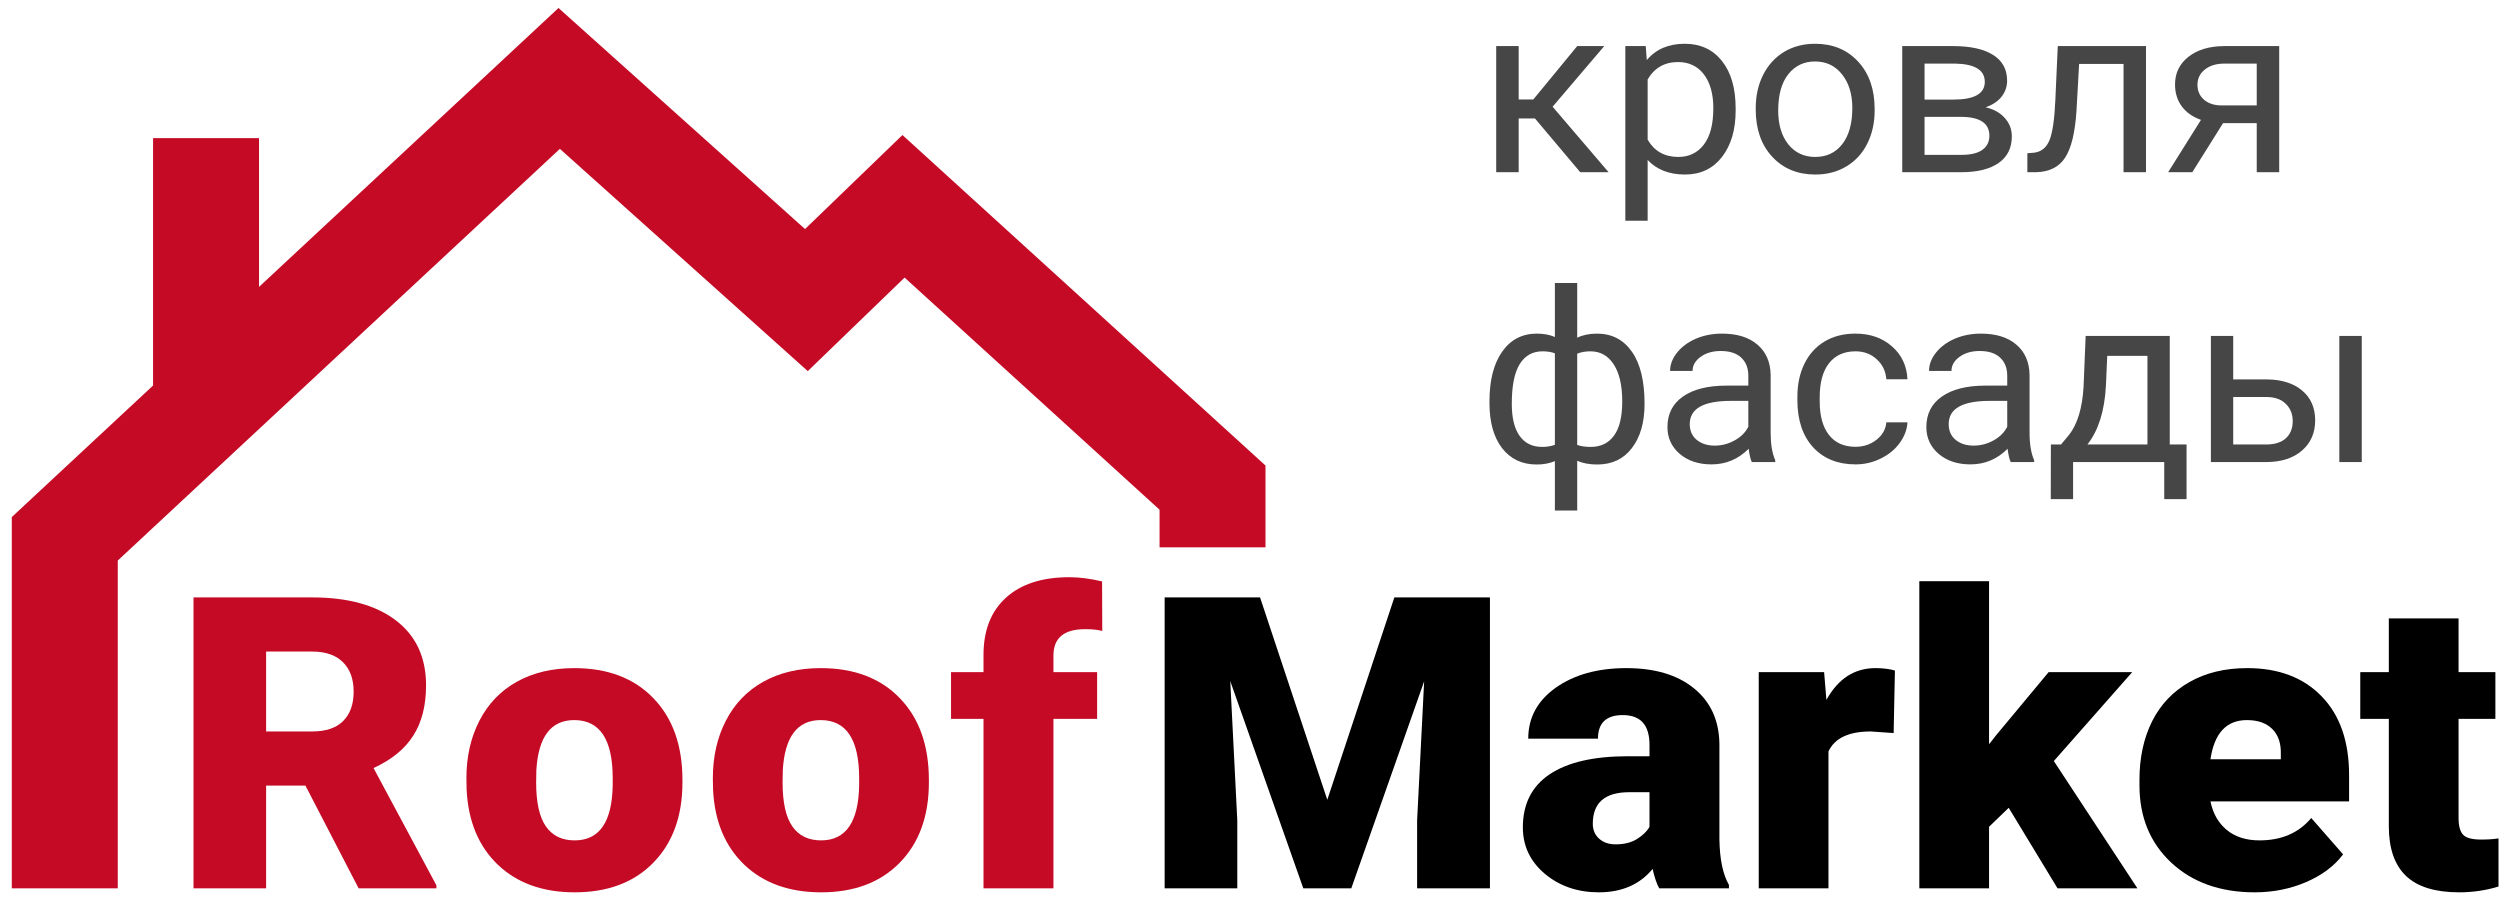
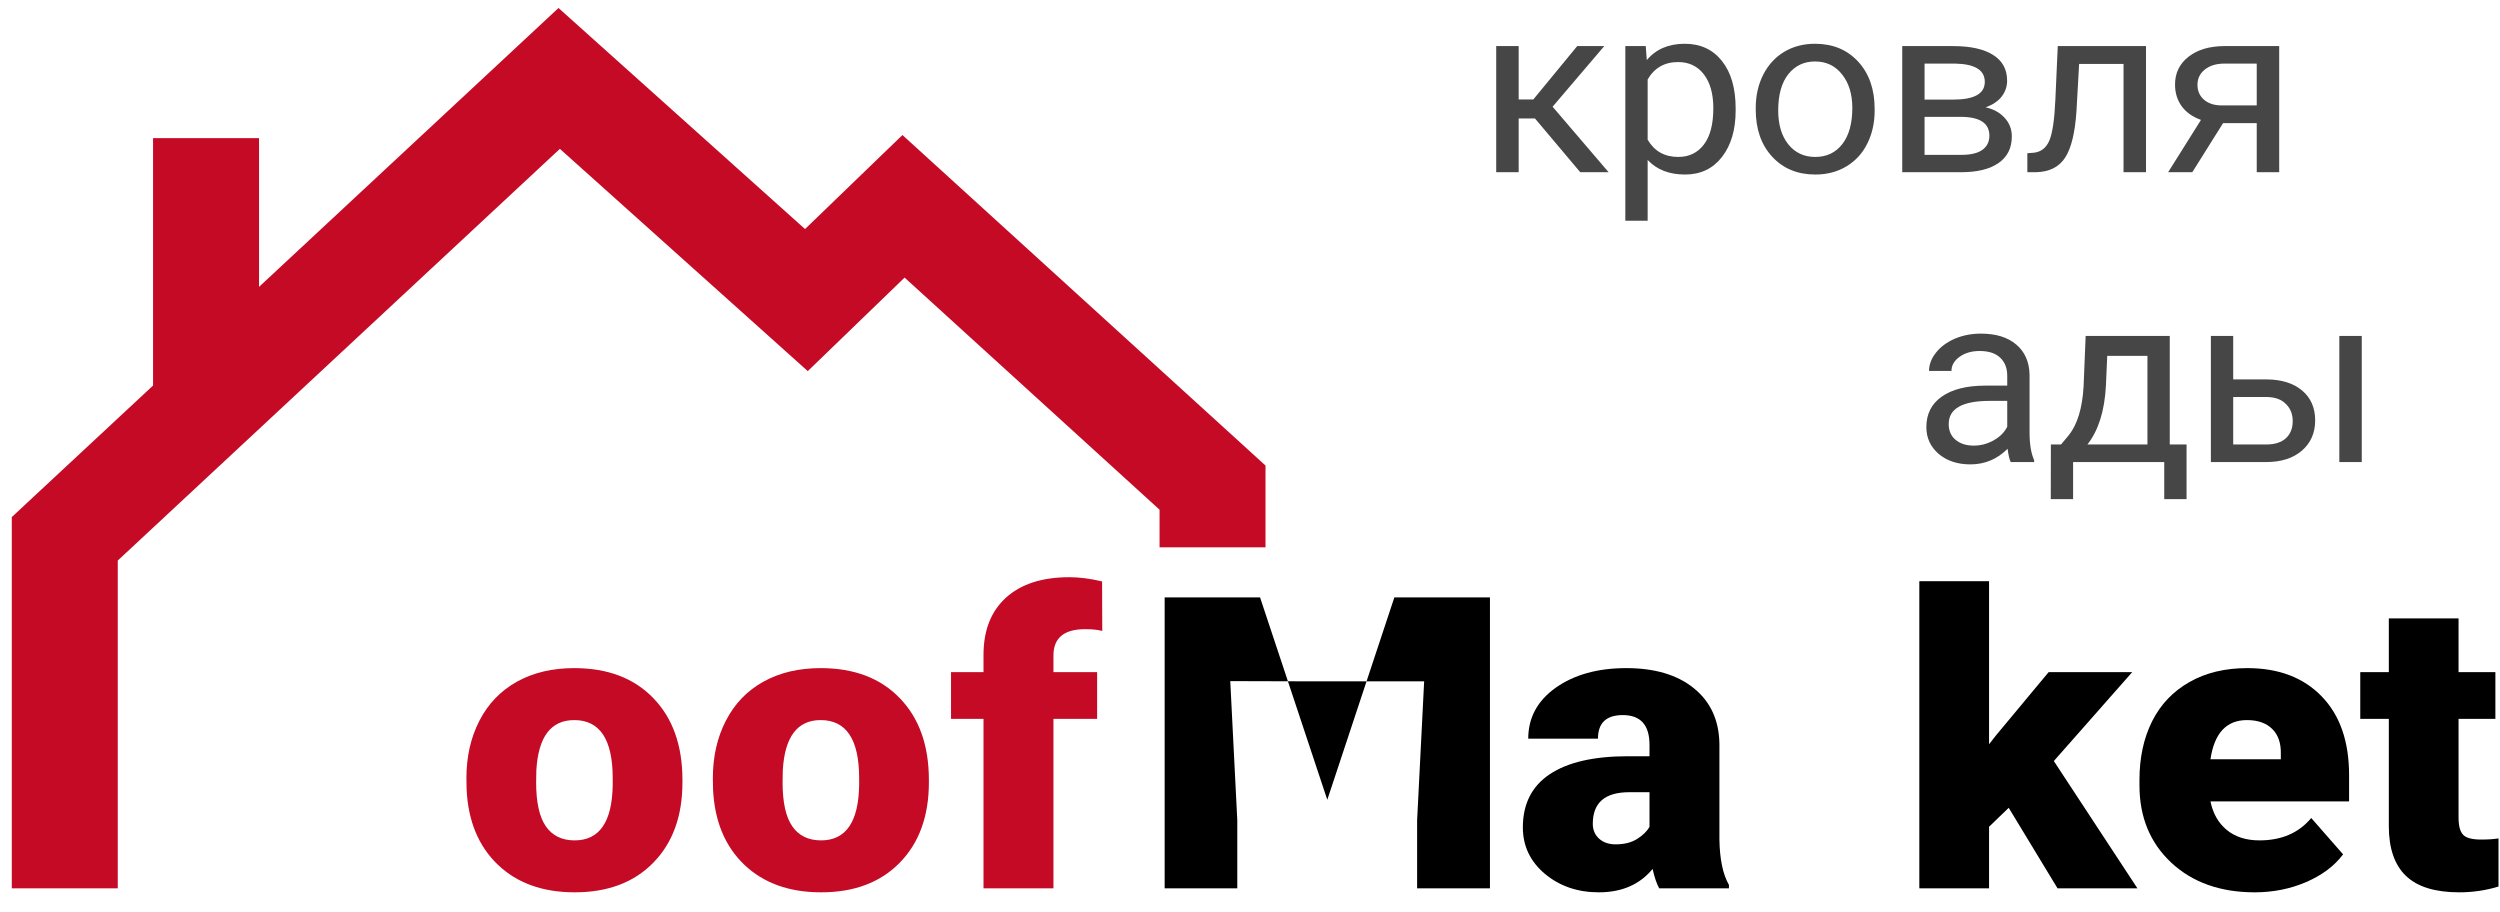
<svg xmlns="http://www.w3.org/2000/svg" width="85" height="31" viewBox="0 0 85 31" fill="none">
  <path d="M52.189 4.028H51.635V5.855H50.871V1.567H51.635V3.382H52.132L53.625 1.567H54.545L52.788 3.628L54.692 5.855H53.728L52.189 4.028Z" fill="#464646" />
  <path d="M59.012 3.759C59.012 4.411 58.857 4.937 58.548 5.336C58.239 5.735 57.82 5.934 57.292 5.934C56.753 5.934 56.329 5.769 56.02 5.439V7.504H55.261V1.567H55.955L55.991 2.043C56.301 1.673 56.73 1.488 57.28 1.488C57.814 1.488 58.235 1.682 58.544 2.071C58.856 2.459 59.012 2.999 59.012 3.691V3.759ZM58.253 3.676C58.253 3.192 58.146 2.81 57.933 2.53C57.719 2.25 57.426 2.11 57.054 2.11C56.595 2.11 56.25 2.307 56.02 2.701V4.749C56.247 5.14 56.595 5.336 57.062 5.336C57.426 5.336 57.715 5.197 57.928 4.92C58.145 4.64 58.253 4.225 58.253 3.676Z" fill="#464646" />
  <path d="M59.695 3.672C59.695 3.251 59.78 2.874 59.95 2.538C60.122 2.203 60.36 1.944 60.664 1.761C60.97 1.579 61.319 1.488 61.71 1.488C62.315 1.488 62.803 1.69 63.176 2.094C63.55 2.499 63.738 3.036 63.738 3.707V3.759C63.738 4.176 63.654 4.551 63.487 4.884C63.323 5.214 63.087 5.472 62.778 5.657C62.471 5.842 62.118 5.934 61.719 5.934C61.117 5.934 60.628 5.732 60.254 5.328C59.881 4.924 59.695 4.389 59.695 3.723V3.672ZM60.459 3.759C60.459 4.234 60.572 4.616 60.799 4.904C61.029 5.192 61.336 5.336 61.719 5.336C62.104 5.336 62.411 5.191 62.638 4.9C62.865 4.607 62.979 4.197 62.979 3.672C62.979 3.201 62.862 2.821 62.63 2.53C62.4 2.237 62.093 2.09 61.71 2.09C61.336 2.09 61.033 2.234 60.803 2.522C60.574 2.81 60.459 3.222 60.459 3.759Z" fill="#464646" />
  <path d="M64.676 5.855V1.567H66.407C66.999 1.567 67.451 1.668 67.766 1.868C68.083 2.067 68.242 2.359 68.242 2.744C68.242 2.942 68.18 3.122 68.057 3.283C67.934 3.442 67.752 3.563 67.511 3.648C67.78 3.709 67.994 3.827 68.156 4.004C68.32 4.181 68.402 4.393 68.402 4.638C68.402 5.032 68.252 5.333 67.951 5.542C67.652 5.751 67.23 5.855 66.683 5.855H64.676ZM65.435 3.973V5.265H66.691C67.008 5.265 67.245 5.208 67.401 5.094C67.559 4.981 67.639 4.821 67.639 4.615C67.639 4.187 67.313 3.973 66.662 3.973H65.435ZM65.435 3.386H66.416C67.127 3.386 67.483 3.185 67.483 2.784C67.483 2.382 67.146 2.175 66.473 2.162H65.435V3.386Z" fill="#464646" />
  <path d="M72.964 1.567V5.855H72.2V2.174H70.69L70.6 3.779C70.551 4.516 70.422 5.043 70.214 5.36C70.009 5.677 69.682 5.842 69.233 5.855H68.93V5.209L69.147 5.193C69.393 5.167 69.57 5.029 69.677 4.781C69.783 4.533 69.852 4.073 69.882 3.402L69.964 1.567H72.964Z" fill="#464646" />
  <path d="M77.493 1.567V5.855H76.729V4.187H75.584L74.538 5.855H73.717L74.833 4.076C74.549 3.975 74.33 3.821 74.177 3.612C74.026 3.401 73.951 3.155 73.951 2.875C73.951 2.484 74.103 2.17 74.406 1.932C74.71 1.691 75.116 1.57 75.625 1.567H77.493ZM74.714 2.883C74.714 3.092 74.788 3.261 74.936 3.39C75.084 3.517 75.279 3.582 75.523 3.584H76.729V2.162H75.638C75.356 2.162 75.132 2.229 74.965 2.364C74.798 2.496 74.714 2.669 74.714 2.883Z" fill="#464646" />
-   <path d="M50.642 13.646C50.642 12.93 50.785 12.367 51.073 11.957C51.36 11.548 51.754 11.343 52.255 11.343C52.487 11.343 52.691 11.381 52.866 11.458V9.623H53.625V11.482C53.817 11.389 54.041 11.343 54.298 11.343C54.802 11.343 55.197 11.548 55.484 11.957C55.772 12.367 55.915 12.957 55.915 13.729C55.915 14.36 55.772 14.862 55.484 15.235C55.2 15.607 54.807 15.793 54.307 15.793C54.041 15.793 53.814 15.751 53.625 15.667V17.359H52.866V15.678C52.685 15.755 52.479 15.793 52.246 15.793C51.748 15.793 51.356 15.607 51.069 15.235C50.784 14.862 50.642 14.352 50.642 13.705V13.646ZM55.156 13.646C55.156 13.107 55.06 12.689 54.869 12.393C54.677 12.095 54.413 11.945 54.077 11.945C53.904 11.945 53.754 11.972 53.625 12.025V15.128C53.748 15.172 53.902 15.195 54.085 15.195C54.424 15.195 54.687 15.068 54.873 14.815C55.062 14.561 55.156 14.171 55.156 13.646ZM51.401 13.729C51.401 14.21 51.49 14.574 51.668 14.822C51.846 15.071 52.101 15.195 52.435 15.195C52.594 15.195 52.737 15.171 52.866 15.124V12.013C52.751 11.968 52.61 11.945 52.443 11.945C52.11 11.945 51.852 12.089 51.672 12.377C51.491 12.665 51.401 13.116 51.401 13.729Z" fill="#464646" />
-   <path d="M59.562 15.71C59.518 15.626 59.483 15.475 59.455 15.258C59.102 15.612 58.681 15.789 58.191 15.789C57.753 15.789 57.394 15.671 57.112 15.433C56.833 15.192 56.693 14.889 56.693 14.521C56.693 14.075 56.868 13.729 57.218 13.483C57.571 13.235 58.067 13.111 58.704 13.111H59.443V12.774C59.443 12.517 59.364 12.314 59.205 12.163C59.046 12.01 58.812 11.934 58.503 11.934C58.232 11.934 58.005 12 57.822 12.132C57.639 12.264 57.547 12.424 57.547 12.611H56.783C56.783 12.397 56.861 12.191 57.017 11.993C57.176 11.792 57.389 11.634 57.658 11.517C57.928 11.401 58.225 11.343 58.548 11.343C59.06 11.343 59.461 11.467 59.751 11.716C60.041 11.961 60.191 12.301 60.202 12.734V14.707C60.202 15.101 60.254 15.414 60.358 15.647V15.71H59.562ZM58.302 15.151C58.54 15.151 58.766 15.092 58.979 14.973C59.193 14.854 59.347 14.7 59.443 14.509V13.63H58.848C57.917 13.63 57.452 13.893 57.452 14.418C57.452 14.648 57.532 14.828 57.691 14.957C57.849 15.087 58.053 15.151 58.302 15.151Z" fill="#464646" />
-   <path d="M63.089 15.191C63.36 15.191 63.597 15.112 63.799 14.953C64.002 14.795 64.114 14.597 64.136 14.359H64.854C64.84 14.604 64.753 14.838 64.591 15.06C64.43 15.282 64.214 15.459 63.943 15.591C63.675 15.723 63.39 15.789 63.089 15.789C62.485 15.789 62.003 15.595 61.645 15.207C61.289 14.816 61.111 14.282 61.111 13.606V13.483C61.111 13.066 61.191 12.694 61.349 12.37C61.508 12.044 61.735 11.792 62.031 11.613C62.329 11.433 62.68 11.343 63.085 11.343C63.583 11.343 63.996 11.487 64.325 11.775C64.656 12.063 64.832 12.437 64.854 12.896H64.136C64.114 12.619 64.005 12.392 63.808 12.215C63.613 12.035 63.373 11.945 63.085 11.945C62.7 11.945 62.4 12.08 62.187 12.35C61.976 12.617 61.87 13.004 61.87 13.511V13.649C61.87 14.143 61.976 14.524 62.187 14.791C62.397 15.058 62.698 15.191 63.089 15.191Z" fill="#464646" />
  <path d="M68.365 15.71C68.321 15.626 68.286 15.475 68.258 15.258C67.906 15.612 67.484 15.789 66.994 15.789C66.557 15.789 66.197 15.671 65.915 15.433C65.636 15.192 65.496 14.889 65.496 14.521C65.496 14.075 65.672 13.729 66.022 13.483C66.375 13.235 66.87 13.111 67.507 13.111H68.246V12.774C68.246 12.517 68.167 12.314 68.008 12.163C67.849 12.01 67.615 11.934 67.306 11.934C67.035 11.934 66.808 12 66.625 12.132C66.442 12.264 66.35 12.424 66.35 12.611H65.587C65.587 12.397 65.665 12.191 65.821 11.993C65.979 11.792 66.193 11.634 66.461 11.517C66.732 11.401 67.029 11.343 67.352 11.343C67.863 11.343 68.264 11.467 68.554 11.716C68.844 11.961 68.994 12.301 69.005 12.734V14.707C69.005 15.101 69.057 15.414 69.161 15.647V15.71H68.365ZM67.105 15.151C67.343 15.151 67.569 15.092 67.782 14.973C67.996 14.854 68.15 14.7 68.246 14.509V13.63H67.651C66.721 13.63 66.256 13.893 66.256 14.418C66.256 14.648 66.335 14.828 66.494 14.957C66.652 15.087 66.856 15.151 67.105 15.151Z" fill="#464646" />
  <path d="M70.075 15.112L70.337 14.799C70.633 14.429 70.801 13.874 70.842 13.134L70.912 11.422H73.772V15.112H74.343V16.97H73.584V15.71H70.485V16.97H69.726L69.73 15.112H70.075ZM70.973 15.112H73.013V12.1H71.646L71.601 13.122C71.555 13.976 71.345 14.639 70.973 15.112Z" fill="#464646" />
  <path d="M75.929 12.9H77.082C77.586 12.906 77.984 13.033 78.276 13.281C78.569 13.529 78.716 13.866 78.716 14.291C78.716 14.719 78.565 15.063 78.264 15.322C77.963 15.581 77.558 15.71 77.049 15.71H75.17V11.422H75.929V12.9ZM80.3 15.71H79.537V11.422H80.3V15.71ZM75.929 13.499V15.112H77.058C77.342 15.112 77.562 15.042 77.718 14.902C77.874 14.759 77.952 14.565 77.952 14.319C77.952 14.081 77.876 13.887 77.722 13.737C77.572 13.583 77.36 13.504 77.086 13.499H75.929Z" fill="#464646" />
-   <path d="M10.385 26.711H9.048V30.203H6.579V20.312H10.61C11.825 20.312 12.774 20.572 13.459 21.093C14.144 21.614 14.486 22.35 14.486 23.301C14.486 23.989 14.341 24.56 14.05 25.013C13.764 25.466 13.314 25.832 12.7 26.113L14.838 30.101V30.203H12.193L10.385 26.711ZM9.048 24.87H10.61C11.079 24.87 11.431 24.752 11.665 24.517C11.905 24.277 12.024 23.944 12.024 23.518C12.024 23.092 11.905 22.759 11.665 22.52C11.426 22.275 11.074 22.153 10.61 22.153H9.048V24.87Z" fill="#C50A26" />
  <path d="M15.858 26.46C15.858 25.726 16.006 25.074 16.301 24.503C16.597 23.928 17.021 23.486 17.575 23.178C18.128 22.87 18.778 22.716 19.524 22.716C20.663 22.716 21.561 23.058 22.218 23.742C22.875 24.422 23.203 25.348 23.203 26.521V26.602C23.203 27.748 22.872 28.659 22.211 29.333C21.555 30.004 20.663 30.339 19.538 30.339C18.454 30.339 17.584 30.026 16.927 29.401C16.271 28.772 15.917 27.92 15.865 26.847L15.858 26.46ZM18.229 26.602C18.229 27.282 18.339 27.78 18.56 28.097C18.78 28.414 19.106 28.573 19.538 28.573C20.382 28.573 20.813 27.945 20.832 26.691V26.46C20.832 25.142 20.396 24.483 19.524 24.483C18.731 24.483 18.302 25.051 18.236 26.188L18.229 26.602Z" fill="#C50A26" />
  <path d="M24.237 26.46C24.237 25.726 24.385 25.074 24.68 24.503C24.976 23.928 25.4 23.486 25.954 23.178C26.507 22.87 27.157 22.716 27.902 22.716C29.042 22.716 29.941 23.058 30.597 23.742C31.254 24.422 31.582 25.348 31.582 26.521V26.602C31.582 27.748 31.251 28.659 30.59 29.333C29.933 30.004 29.042 30.339 27.917 30.339C26.833 30.339 25.963 30.026 25.306 29.401C24.65 28.772 24.296 27.92 24.244 26.847L24.237 26.46ZM26.608 26.602C26.608 27.282 26.718 27.78 26.939 28.097C27.159 28.414 27.485 28.573 27.917 28.573C28.761 28.573 29.192 27.945 29.211 26.691V26.46C29.211 25.142 28.775 24.483 27.902 24.483C27.11 24.483 26.681 25.051 26.615 26.188L26.608 26.602Z" fill="#C50A26" />
  <path d="M33.439 30.203V24.442H32.335V22.852H33.439V22.268C33.439 21.43 33.695 20.78 34.206 20.318C34.717 19.856 35.435 19.625 36.359 19.625C36.697 19.625 37.067 19.673 37.471 19.768L37.477 21.453C37.332 21.412 37.137 21.392 36.894 21.392C36.176 21.392 35.817 21.691 35.817 22.288V22.852H37.302V24.442H35.817V30.203H33.439Z" fill="#C50A26" />
-   <path d="M42.842 20.312L45.128 27.193L47.408 20.312H50.658V30.203H48.182V27.893L48.421 23.165L45.944 30.203H44.312L41.829 23.158L42.068 27.893V30.203H39.598V20.312H42.842Z" fill="black" />
+   <path d="M42.842 20.312L45.128 27.193L47.408 20.312H50.658V30.203H48.182V27.893L48.421 23.165H44.312L41.829 23.158L42.068 27.893V30.203H39.598V20.312H42.842Z" fill="black" />
  <path d="M56.413 30.203C56.329 30.053 56.254 29.834 56.188 29.544C55.752 30.074 55.142 30.339 54.359 30.339C53.641 30.339 53.031 30.13 52.53 29.714C52.028 29.293 51.777 28.765 51.777 28.131C51.777 27.334 52.082 26.731 52.691 26.324C53.301 25.916 54.188 25.712 55.351 25.712H56.083V25.325C56.083 24.65 55.78 24.313 55.175 24.313C54.612 24.313 54.331 24.58 54.331 25.115H51.96C51.96 24.404 52.272 23.826 52.895 23.382C53.524 22.938 54.324 22.716 55.294 22.716C56.265 22.716 57.032 22.945 57.595 23.403C58.158 23.86 58.446 24.487 58.46 25.284V28.538C58.47 29.213 58.578 29.73 58.784 30.087V30.203H56.413ZM54.929 28.708C55.224 28.708 55.468 28.647 55.66 28.525C55.857 28.403 55.998 28.265 56.083 28.11V26.935H55.393C54.568 26.935 54.155 27.293 54.155 28.009C54.155 28.217 54.227 28.387 54.373 28.518C54.518 28.645 54.703 28.708 54.929 28.708Z" fill="black" />
-   <path d="M64.384 24.924L63.603 24.87C62.858 24.87 62.379 25.096 62.168 25.549V30.203H59.797V22.852H62.02L62.098 23.797C62.496 23.076 63.052 22.716 63.765 22.716C64.019 22.716 64.239 22.744 64.427 22.798L64.384 24.924Z" fill="black" />
  <path d="M68.296 27.465L67.628 28.11V30.203H65.257V19.761H67.628V25.305L67.867 24.999L69.654 22.852H72.496L69.83 25.875L72.672 30.203H69.956L68.296 27.465Z" fill="black" />
  <path d="M76.661 30.339C75.493 30.339 74.548 30.004 73.826 29.333C73.104 28.659 72.742 27.782 72.742 26.704V26.514C72.742 25.762 72.885 25.099 73.172 24.523C73.462 23.948 73.885 23.505 74.438 23.192C74.991 22.875 75.648 22.716 76.408 22.716C77.477 22.716 78.322 23.038 78.941 23.681C79.56 24.32 79.869 25.212 79.869 26.358V27.248H75.156C75.24 27.66 75.425 27.984 75.711 28.219C75.998 28.455 76.368 28.573 76.823 28.573C77.573 28.573 78.16 28.319 78.582 27.812L79.665 29.048C79.37 29.442 78.95 29.757 78.406 29.992C77.867 30.223 77.285 30.339 76.661 30.339ZM76.394 24.483C75.7 24.483 75.287 24.927 75.156 25.814H77.548V25.638C77.557 25.271 77.461 24.988 77.259 24.788C77.058 24.585 76.769 24.483 76.394 24.483Z" fill="black" />
  <path d="M83.591 21.025V22.852H84.843V24.442H83.591V27.805C83.591 28.081 83.643 28.273 83.746 28.382C83.849 28.491 84.053 28.545 84.358 28.545C84.593 28.545 84.79 28.532 84.949 28.505V30.142C84.522 30.273 84.076 30.339 83.612 30.339C82.796 30.339 82.193 30.153 81.804 29.782C81.415 29.41 81.22 28.846 81.22 28.09V24.442H80.249V22.852H81.22V21.025H83.591Z" fill="black" />
  <path fill-rule="evenodd" clip-rule="evenodd" d="M20.238 1.392L18.989 0.272L17.762 1.415L8.807 9.754L8.807 4.696H5.204L5.204 13.108L0.952 17.067L0.401 17.58V18.319V30.203H4.004V19.058L19.036 5.061L26.192 11.477L27.464 12.618L28.691 11.433L30.756 9.438L39.425 17.33V18.609H43.027V16.58V15.829L42.462 15.314L31.955 5.749L30.683 4.591L29.446 5.785L27.371 7.788L20.238 1.392Z" fill="#C50A26" />
</svg>